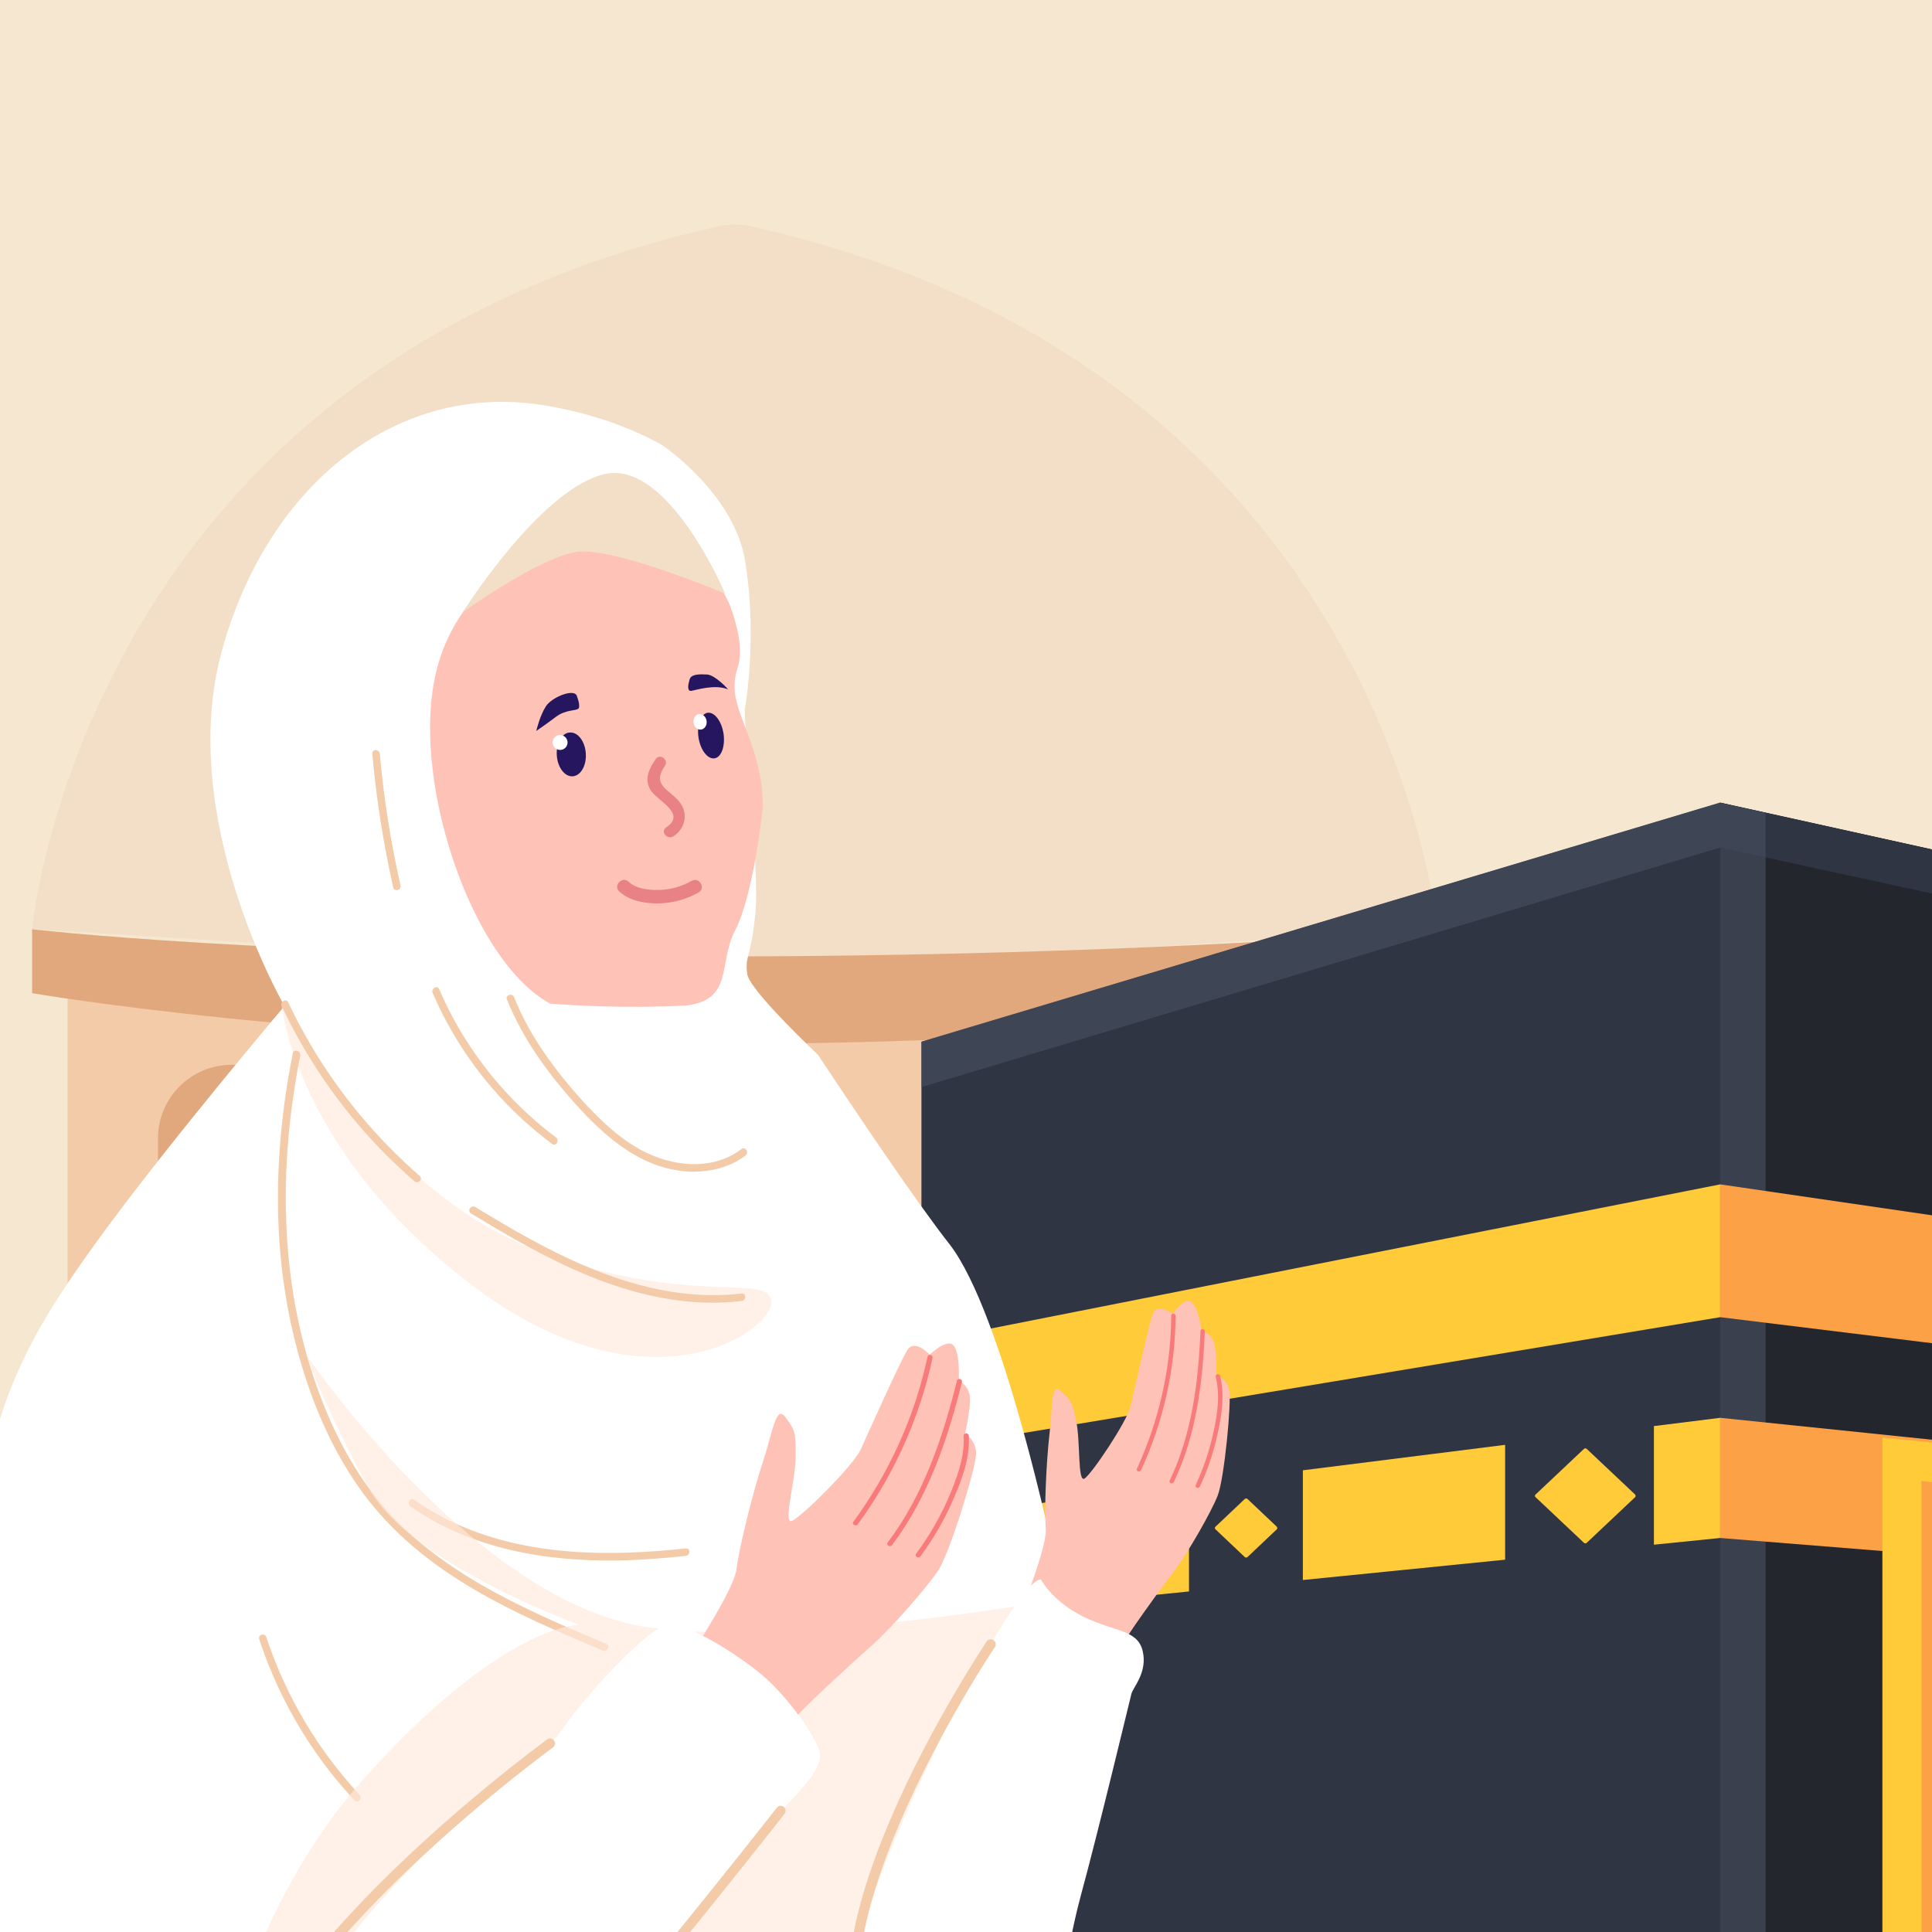
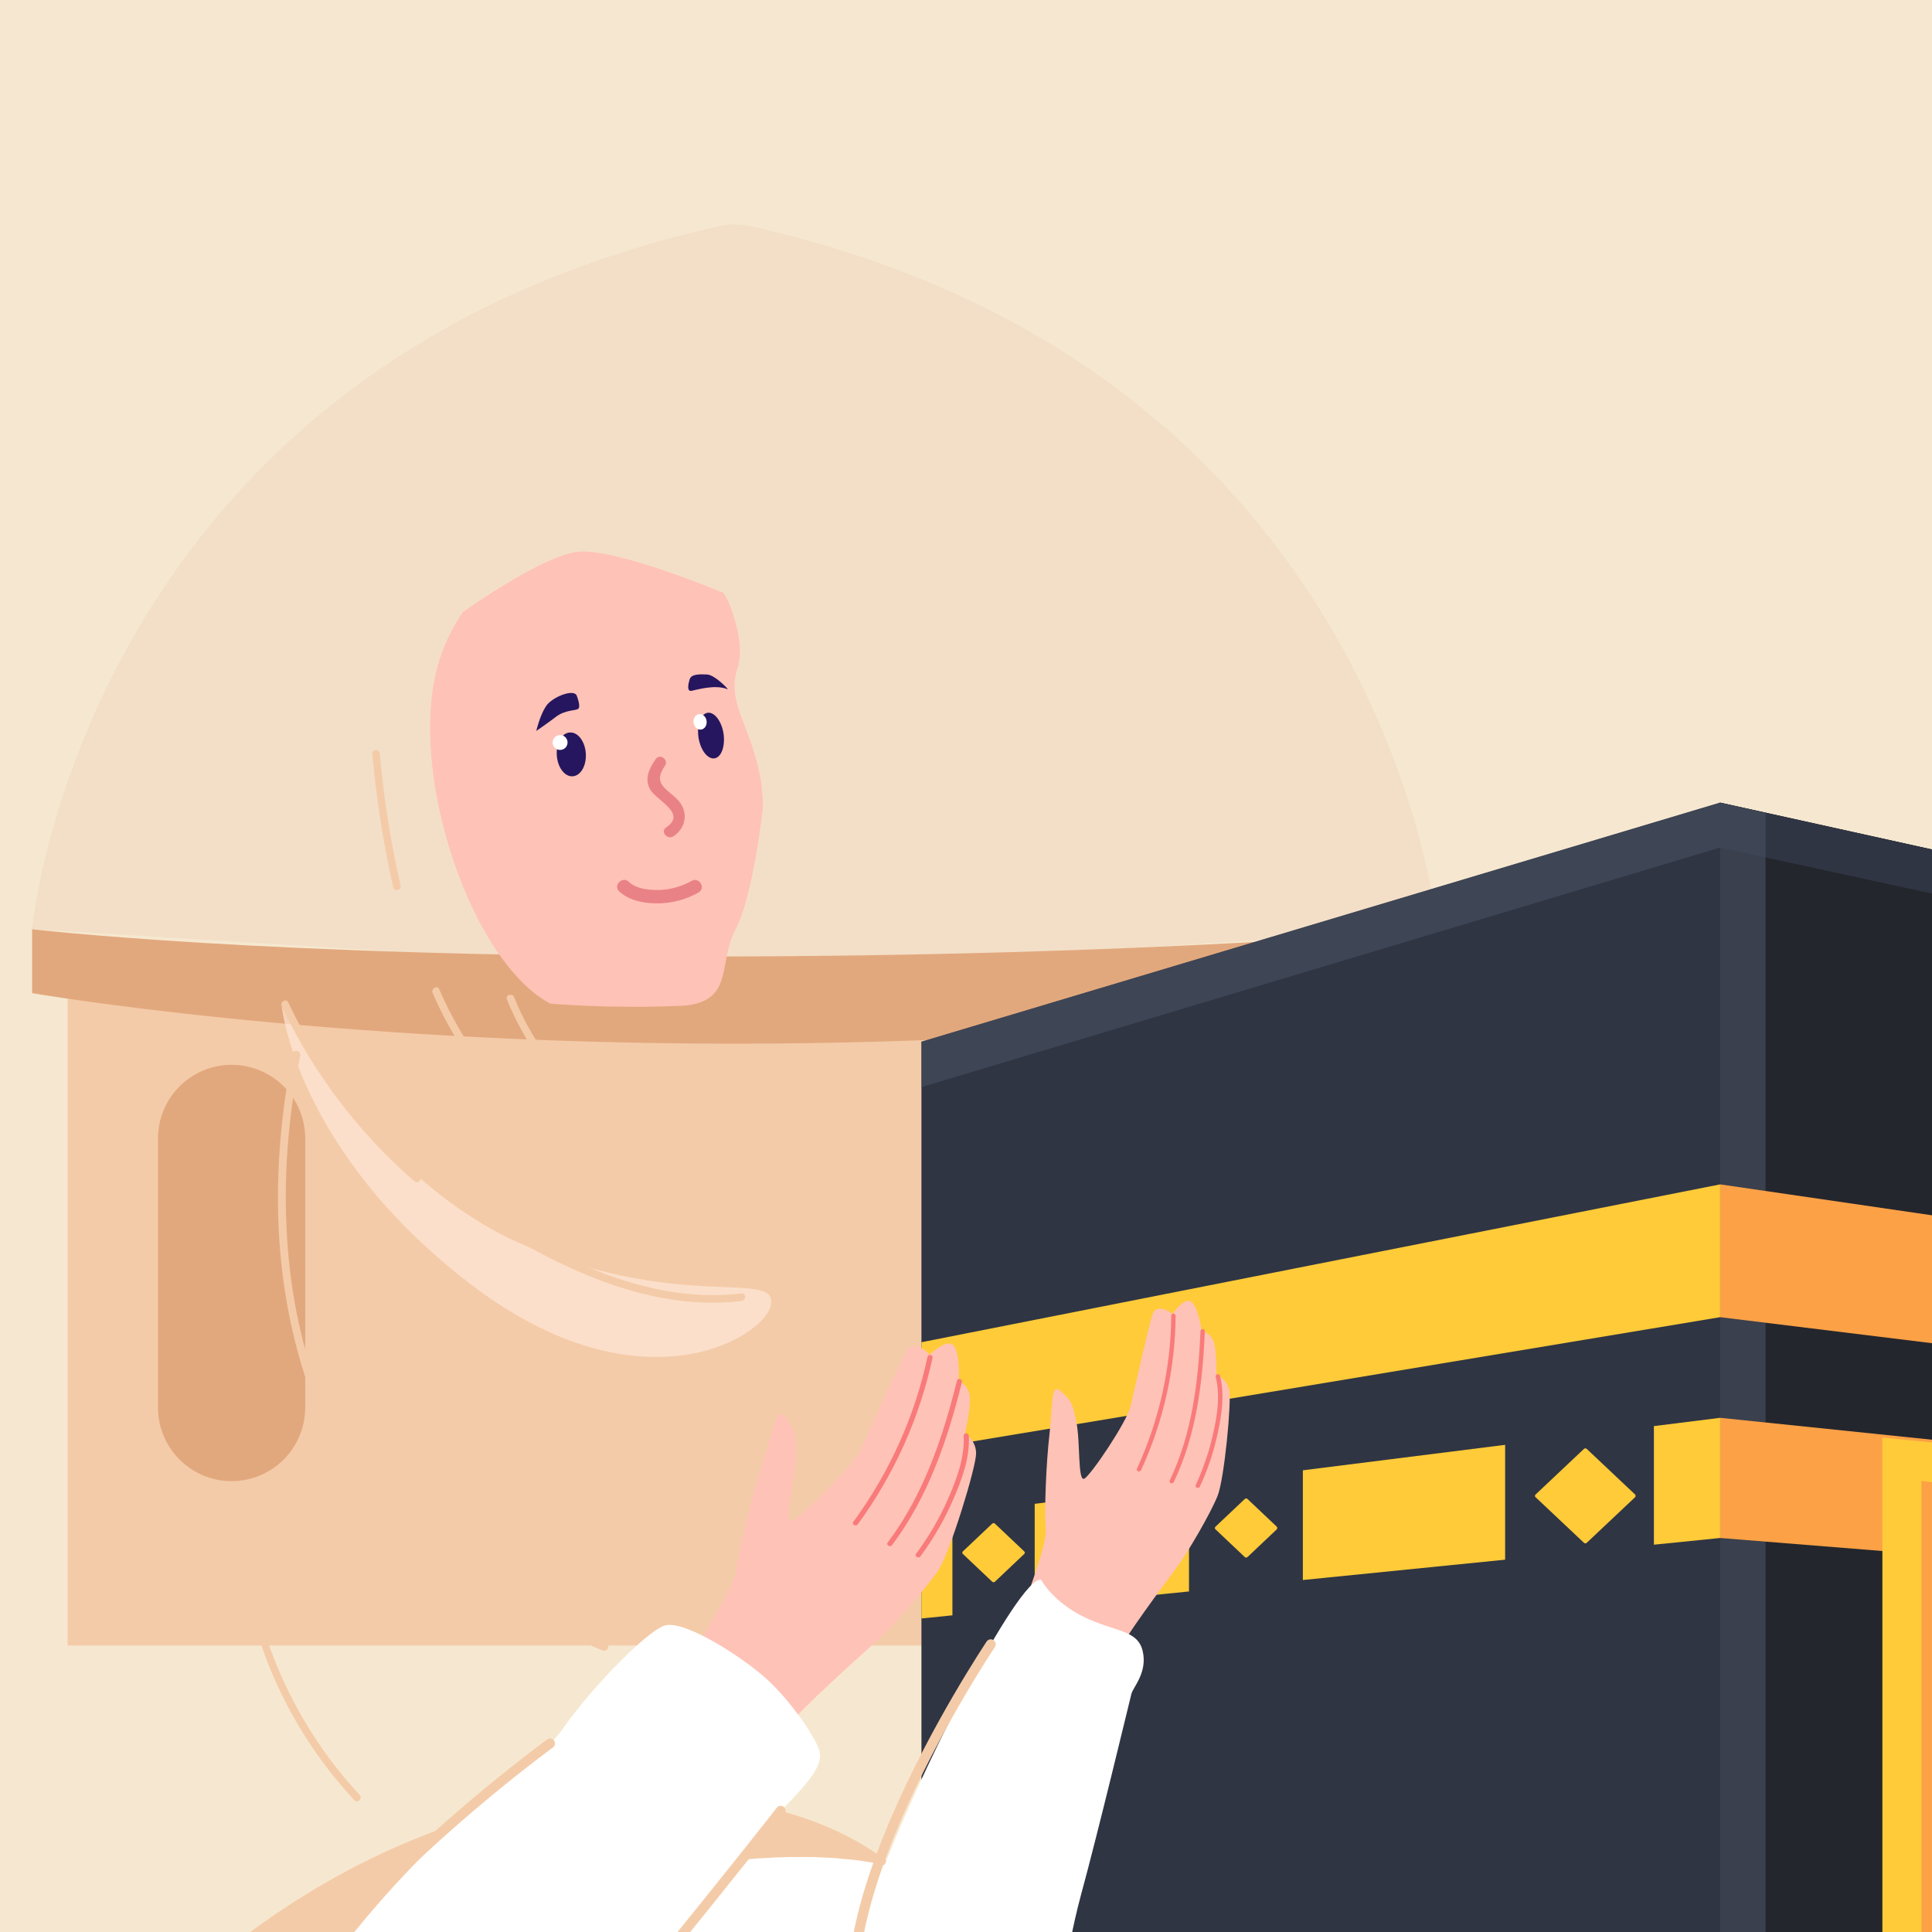
<svg xmlns="http://www.w3.org/2000/svg" width="320" height="320" viewBox="0 0 320 320" fill="none">
  <rect x="0" y="0" width="320" height="320" fill="#808080" stroke="none" />
  <g clip-path="url(#clip0_374_2072)">
    <rect width="320" height="320" fill="#F6E8D0" />
    <path d="M232.628 157.734H11.201V272.549H232.628V157.734Z" fill="#F4CBA8" />
    <path d="M50.55 188.554V233.134C50.55 239.867 45.092 245.325 38.36 245.325C31.627 245.325 26.169 239.867 26.169 233.134V188.554C26.169 181.822 31.627 176.364 38.36 176.364C41.726 176.364 44.766 177.736 46.988 179.926C49.21 182.149 50.55 185.188 50.55 188.554Z" fill="#E2A87D" />
    <path d="M193.145 188.554V233.134C193.145 239.867 187.687 245.325 180.954 245.325C174.222 245.325 168.764 239.867 168.764 233.134V188.554C168.764 181.822 174.222 176.364 180.954 176.364C184.321 176.364 187.36 177.736 189.583 179.926C191.772 182.149 193.145 185.188 193.145 188.554Z" fill="#E2A87D" />
    <path d="M238.086 153.91L131.507 160.447C124.971 160.839 118.434 160.839 111.897 160.447L5.318 153.91C5.318 153.91 13.62 60.928 119.088 37.461C120.787 37.069 122.585 37.069 124.284 37.461C229.785 60.928 238.086 153.91 238.086 153.91Z" fill="#F3DFC8" />
    <path d="M5.318 153.911V164.5C5.318 164.5 53.689 172.867 121.702 172.867C189.715 172.867 238.086 164.5 238.086 164.5V153.911C238.086 153.911 190.598 158.421 116.931 158.421C43.263 158.421 5.318 153.911 5.318 153.911Z" fill="#E2A87D" />
    <path d="M463.989 172.539V383.442C463.989 383.442 463.989 383.442 463.957 383.442L286.619 414.622L284.887 414.164L152.619 379.488V172.539L284.92 132.928L463.989 172.539Z" fill="#2F3543" />
    <path d="M463.989 172.54V383.443C463.989 383.443 463.989 383.443 463.956 383.443L286.619 414.622L284.887 414.165V132.961L292.437 134.628L463.989 172.54Z" fill="#24262D" />
    <path d="M284.92 140.38L463.99 179.273V172.54L284.92 132.961V140.38Z" fill="#2F3543" />
    <path opacity="0.64" d="M284.92 140.38L152.619 180.057V172.54L284.92 132.961V140.38Z" fill="#474E60" />
    <path opacity="0.64" d="M463.989 372.298V383.443C463.989 383.443 463.989 383.443 463.956 383.443L286.619 414.622L284.887 414.165V132.961L292.437 134.628V401.549L463.989 372.298Z" fill="#474E60" />
    <path d="M284.92 196.169V218.165L152.619 240.161V222.316L284.92 196.169Z" fill="#FFCB39" />
    <path d="M463.99 222.316V240.161L284.92 218.165V196.169L463.99 222.316Z" fill="#FCA146" />
    <path d="M152.619 251.469L157.75 250.815V267.549L152.619 268.072V251.469Z" fill="#FFCB39" />
    <path d="M171.379 249.083L196.937 245.88V263.595L171.379 266.176V249.083Z" fill="#FFCB39" />
    <path d="M215.796 243.527L249.296 239.311V258.333L215.796 261.699V243.527Z" fill="#FFCB39" />
    <path d="M284.921 234.834V254.738L273.939 255.849V236.206L284.921 234.834Z" fill="#FFCB39" />
    <path d="M284.92 234.834L389.832 245.684V263.17L284.92 254.738V234.834Z" fill="#FCA146" />
    <path d="M169.646 257.385L164.776 261.993C164.646 262.091 164.45 262.091 164.352 261.993L159.482 257.385C159.351 257.287 159.351 257.091 159.482 256.96L164.352 252.352C164.482 252.254 164.678 252.254 164.776 252.352L169.646 256.96C169.777 257.091 169.777 257.254 169.646 257.385Z" fill="#FFCB39" />
    <path d="M211.481 253.299L206.611 257.908C206.481 258.006 206.285 258.006 206.187 257.908L201.317 253.299C201.186 253.201 201.186 253.005 201.317 252.874L206.187 248.266C206.317 248.168 206.513 248.168 206.611 248.266L211.481 252.874C211.579 253.005 211.579 253.169 211.481 253.299Z" fill="#FFCB39" />
    <path d="M270.835 247.972L262.795 255.554C262.665 255.652 262.469 255.652 262.371 255.554L254.33 247.972C254.2 247.874 254.2 247.678 254.33 247.547L262.371 239.965C262.501 239.867 262.697 239.867 262.795 239.965L270.835 247.547C270.933 247.678 270.933 247.874 270.835 247.972Z" fill="#FFCB39" />
    <path d="M311.785 367.722V238.102L368.98 243.789V362.395L311.785 367.722Z" fill="#FFCB39" />
    <path d="M318.256 360.532V245.292L362.476 250.358V355.793L318.256 360.532Z" fill="#FCA146" />
    <path d="M-1.349 446.52C-1.349 446.52 14.077 483.844 68.658 477.014C123.238 470.183 212.005 322.293 129.317 299.937C46.629 277.582 -40.667 384.488 -1.349 446.52Z" fill="#F4CBA8" />
    <path d="M194.292 564.833C191.286 564.44 188.311 564.016 185.337 563.558C185.174 563.525 184.978 563.493 184.814 563.46C178.376 562.479 171.937 561.401 165.531 560.192C165.205 560.126 164.91 560.061 164.584 560.028C163.146 559.767 161.675 559.473 160.237 559.178C151.543 557.479 142.882 555.551 134.287 553.459C132.064 552.903 129.809 552.348 127.587 551.792C127.194 551.694 126.835 551.596 126.443 551.498C125.266 551.204 124.122 550.877 122.946 550.583C119.71 549.733 116.507 548.851 113.271 547.936C108.957 546.726 104.643 545.452 100.362 544.144C95.753 542.739 91.112 541.268 86.537 539.765C85.981 539.601 85.458 539.405 84.935 539.242C83.432 538.752 81.896 538.229 80.392 537.738C79.804 537.542 79.249 537.346 78.693 537.15C75.163 535.941 71.666 534.732 68.136 533.457C67.777 533.326 67.417 533.196 67.058 533.065C59.279 530.254 51.566 527.28 43.918 524.077C43.853 524.044 43.82 524.044 43.755 524.012C43.395 523.848 43.036 523.718 42.676 523.554C36.205 520.809 29.799 517.9 23.524 514.762C21.825 513.913 20.092 513.03 18.426 512.148C17.02 511.429 15.648 510.677 14.242 509.893C15.027 491.819 15.746 476.948 16.399 472.569C16.693 470.608 17.02 468.876 17.347 467.307C18.981 459.626 20.779 456.489 20.092 451.75C19.275 446.063 16.399 432.14 16.399 422.793C16.399 413.413 23.295 389.75 23.59 381.285C23.622 380.534 23.622 379.553 23.557 378.377C23.557 378.246 23.557 378.148 23.557 378.017C23.524 377.265 23.491 376.481 23.459 375.598C23.459 375.402 23.426 375.174 23.426 374.945C23.393 374.193 23.328 373.441 23.295 372.624C23.263 372.33 23.263 372.003 23.23 371.677C23.197 371.415 23.197 371.121 23.165 370.827C23.165 370.696 23.132 370.565 23.132 370.435C23.099 369.879 23.067 369.291 23.001 368.702C22.968 368.376 22.936 368.016 22.936 367.689C22.903 367.166 22.87 366.643 22.805 366.12C22.805 365.957 22.772 365.761 22.772 365.598C22.772 365.401 22.74 365.238 22.74 365.042L22.674 364.192C22.642 363.963 22.642 363.702 22.609 363.44C22.544 362.787 22.511 362.133 22.446 361.479C22.413 361.218 22.413 360.957 22.38 360.695C22.282 359.682 22.217 358.636 22.119 357.623C22.086 357.329 22.053 357.035 22.053 356.74C22.053 356.61 22.021 356.446 22.021 356.316C21.988 355.891 21.955 355.433 21.89 355.008C21.89 354.878 21.857 354.714 21.857 354.583C21.825 354.159 21.792 353.734 21.759 353.341C21.727 353.08 21.727 352.851 21.694 352.59C21.694 352.426 21.661 352.296 21.661 352.132C21.628 351.773 21.596 351.446 21.563 351.086C21.53 350.694 21.498 350.302 21.465 349.91C21.432 349.681 21.432 349.419 21.4 349.191C21.334 348.406 21.236 347.622 21.171 346.87C21.138 346.609 21.138 346.38 21.106 346.119C21.073 345.988 21.073 345.824 21.073 345.694C21.04 345.465 21.04 345.236 21.008 345.04C20.942 344.419 20.877 343.798 20.844 343.21C20.844 343.079 20.811 342.948 20.811 342.818C20.811 342.752 20.811 342.719 20.779 342.654C20.746 342.229 20.713 341.837 20.648 341.445C20.583 340.955 20.55 340.53 20.517 340.105C20.517 340.072 20.517 340.039 20.517 340.007C20.517 339.909 20.485 339.811 20.485 339.713C20.452 339.517 20.452 339.32 20.419 339.157C20.387 338.863 20.354 338.569 20.321 338.307C20.321 338.242 20.321 338.177 20.288 338.111C20.288 337.98 20.256 337.882 20.256 337.752C20.256 337.686 20.256 337.654 20.223 337.588C20.223 337.49 20.191 337.392 20.191 337.294C20.158 337.163 20.158 337.033 20.158 336.902C20.158 336.869 20.158 336.837 20.158 336.804V336.771C20.158 336.739 20.158 336.673 20.158 336.64C20.125 336.379 20.125 336.248 20.125 336.248C20.125 336.248 20.387 336.15 20.91 335.921C21.04 335.856 21.171 335.823 21.334 335.758C21.4 335.725 21.498 335.693 21.596 335.66C21.694 335.627 21.759 335.595 21.857 335.562C22.282 335.398 22.805 335.202 23.393 334.941C23.59 334.876 23.753 334.81 23.982 334.712C24.112 334.647 24.276 334.614 24.407 334.549C24.57 334.483 24.733 334.418 24.897 334.353C25.387 334.157 25.91 333.96 26.498 333.732C26.694 333.666 26.89 333.568 27.087 333.503C27.348 333.405 27.642 333.307 27.936 333.176C27.969 333.176 27.969 333.176 28.002 333.143C28.165 333.078 28.361 333.013 28.525 332.947C28.884 332.817 29.244 332.686 29.636 332.522C32.675 331.379 36.368 330.038 40.519 328.568C40.944 328.404 41.369 328.274 41.794 328.11C42.088 328.012 42.382 327.914 42.676 327.816C43.036 327.685 43.428 327.555 43.788 327.424C44.572 327.162 45.389 326.868 46.206 326.574C46.566 326.443 46.892 326.345 47.252 326.215C47.644 326.084 48.004 325.953 48.396 325.822C48.853 325.659 49.311 325.496 49.801 325.365C50.226 325.234 50.651 325.071 51.043 324.94C51.108 324.907 51.141 324.907 51.207 324.875C52.187 324.548 53.168 324.221 54.181 323.894C54.736 323.698 55.325 323.535 55.913 323.338C59.966 322.031 64.182 320.724 68.561 319.449L69.574 319.155C72.941 318.175 76.405 317.194 79.902 316.279C80.262 316.181 80.588 316.083 80.948 315.985C83.759 315.233 86.57 314.547 89.413 313.86C89.772 313.762 90.132 313.697 90.492 313.599C92.616 313.109 94.74 312.618 96.865 312.161C97.584 311.998 98.27 311.867 98.989 311.703C99.349 311.638 99.708 311.573 100.035 311.475C101.375 311.213 102.715 310.952 104.055 310.69C106.245 310.298 108.402 309.906 110.559 309.579C110.886 309.514 111.245 309.481 111.572 309.416C111.931 309.35 112.258 309.318 112.585 309.252C112.945 309.187 113.271 309.154 113.598 309.121C114.056 309.056 114.481 308.991 114.938 308.925C115.494 308.86 116.082 308.762 116.638 308.697C118.337 308.5 120.004 308.304 121.638 308.141C121.834 308.108 122.03 308.108 122.259 308.076C122.815 308.01 123.37 307.978 123.926 307.945C124.318 307.912 124.678 307.879 125.07 307.847C125.43 307.814 125.822 307.781 126.181 307.781C126.508 307.749 126.868 307.749 127.194 307.716C127.652 307.683 128.142 307.683 128.6 307.651C128.959 307.651 129.286 307.618 129.646 307.618C129.972 307.618 130.267 307.585 130.593 307.585C130.888 307.585 131.149 307.585 131.443 307.585C132.456 307.553 133.47 307.585 134.45 307.585C134.744 307.585 135.038 307.585 135.3 307.618C135.594 307.618 135.855 307.651 136.149 307.651C136.607 307.683 137.097 307.683 137.555 307.716C137.751 307.716 137.947 307.749 138.143 307.749C138.405 307.749 138.633 307.781 138.895 307.814C139.124 307.847 139.352 307.847 139.581 307.879C140.823 307.978 142.065 308.108 143.242 308.304C143.438 308.337 143.667 308.37 143.863 308.402C144.124 308.435 144.353 308.468 144.614 308.533C144.647 308.533 144.68 308.533 144.712 308.566C144.974 308.598 145.203 308.664 145.464 308.697C145.693 308.729 145.922 308.795 146.118 308.827C146.183 308.827 146.216 308.86 146.281 308.86C146.347 308.86 146.412 308.893 146.477 308.893C146.935 308.991 147.36 309.089 147.817 309.187C148.013 309.252 148.242 309.285 148.438 309.35C148.471 309.35 148.536 309.383 148.569 309.383C148.83 309.448 149.092 309.514 149.321 309.579C149.55 309.644 149.778 309.71 150.007 309.775C150.399 309.873 150.759 310.004 151.118 310.135C151.38 310.233 151.641 310.298 151.87 310.396C152.099 310.494 152.36 310.559 152.589 310.658C152.622 310.658 152.654 310.69 152.687 310.69C152.883 310.788 153.112 310.854 153.308 310.952C153.341 310.952 153.373 310.984 153.406 310.984C153.635 311.082 153.864 311.18 154.092 311.279C154.256 311.344 154.452 311.442 154.615 311.54C154.877 311.671 155.138 311.801 155.4 311.932C155.563 312.03 155.727 312.128 155.89 312.226C156.053 312.324 156.217 312.422 156.38 312.52C156.413 312.553 156.478 312.586 156.511 312.586C156.642 312.651 156.74 312.749 156.87 312.815C157.23 313.043 157.59 313.305 157.949 313.534C158.047 313.599 158.145 313.664 158.243 313.762C158.341 313.828 158.407 313.893 158.505 313.958C158.603 314.024 158.701 314.122 158.799 314.187C158.864 314.22 158.897 314.285 158.962 314.318C159.06 314.416 159.191 314.481 159.289 314.579C159.387 314.678 159.518 314.776 159.616 314.874C159.649 314.906 159.681 314.939 159.714 314.972C159.812 315.07 159.91 315.168 160.008 315.266C160.073 315.331 160.139 315.397 160.204 315.462C160.335 315.593 160.498 315.756 160.629 315.887C160.694 315.952 160.76 316.018 160.825 316.116C160.923 316.214 161.021 316.312 161.087 316.41C161.152 316.475 161.185 316.54 161.25 316.606C161.348 316.704 161.413 316.802 161.479 316.9C161.544 316.998 161.61 317.063 161.708 317.161C161.806 317.292 161.936 317.456 162.034 317.586C162.1 317.652 162.132 317.717 162.198 317.815C162.296 317.946 162.361 318.044 162.459 318.175C162.557 318.338 162.655 318.501 162.753 318.665C162.851 318.861 162.982 319.024 163.08 319.22C163.178 319.384 163.244 319.547 163.342 319.711C163.407 319.841 163.472 319.939 163.505 320.07C163.505 320.103 163.538 320.103 163.538 320.136C163.57 320.201 163.603 320.299 163.636 320.364V320.397C163.701 320.528 163.767 320.659 163.832 320.789C163.897 320.953 163.963 321.116 164.028 321.279C164.191 321.704 164.355 322.162 164.518 322.652C164.584 322.816 164.616 322.979 164.682 323.142C164.714 323.273 164.78 323.437 164.812 323.6C164.845 323.698 164.845 323.796 164.878 323.861C164.976 324.221 165.041 324.58 165.107 324.973C165.139 325.169 165.172 325.365 165.205 325.561C165.237 325.659 165.237 325.757 165.237 325.855C165.303 326.182 165.335 326.541 165.368 326.901C165.368 326.999 165.401 327.064 165.401 327.162C165.433 327.326 165.433 327.522 165.433 327.685C165.433 327.783 165.433 327.914 165.466 328.012C165.466 328.176 165.499 328.339 165.499 328.502C165.499 328.502 165.499 328.535 165.499 328.633C165.499 328.666 165.499 328.699 165.499 328.764C165.531 328.993 165.564 329.385 165.597 329.908C165.597 329.973 165.597 330.071 165.63 330.169C165.662 330.561 165.695 331.019 165.728 331.542C165.76 331.771 165.76 331.999 165.793 332.228C165.793 332.392 165.826 332.555 165.826 332.719C165.826 332.882 165.858 333.045 165.858 333.209C165.891 333.405 165.891 333.634 165.924 333.862C165.956 334.091 165.956 334.32 165.989 334.549C166.022 334.778 166.022 335.006 166.054 335.268C166.087 335.627 166.12 335.987 166.152 336.346C166.185 336.575 166.185 336.804 166.218 337.065C166.218 337.229 166.25 337.392 166.25 337.556C166.283 338.046 166.316 338.536 166.381 339.059C166.381 339.255 166.414 339.451 166.414 339.647C166.447 339.974 166.479 340.301 166.479 340.628C166.512 340.889 166.512 341.118 166.545 341.379C166.61 342.033 166.643 342.719 166.708 343.406C166.806 344.452 166.871 345.53 166.97 346.609C167.002 346.87 167.002 347.132 167.035 347.393C167.068 347.851 167.1 348.341 167.133 348.798C167.525 353.701 167.885 358.603 168.146 362.264C168.898 373.441 170.074 376.089 169.094 381.579C168.146 387.07 165.499 389.914 165.499 389.914C165.499 389.914 181.546 454.462 188.279 498.192C190.534 513.03 192.495 537.477 194.292 564.833Z" fill="white" />
-     <path opacity="0.55" d="M167.099 348.929L146.934 346.053C146.934 346.053 136.083 369.258 118.794 375.664C101.504 382.102 82.058 363.277 82.058 363.277C82.058 363.277 71.698 378.181 63.462 379.03C55.258 379.88 32.478 366.676 32.478 366.676L23.556 378.344C23.196 366.513 20.059 336.248 20.059 336.248C20.059 336.248 163.733 277.484 165.465 328.699C165.465 328.731 166.315 338.863 167.099 348.929Z" fill="#F4CBA8" />
-     <path d="M174.551 257.678C174.551 257.678 172.786 260.816 170.237 265.751C165.106 275.687 156.706 292.943 152.948 306.441C147.326 326.672 147.751 347.099 133.926 359.453C120.101 371.807 103.662 370.957 81.634 359.453C59.605 347.949 45.781 348.243 38.427 351.936C37.054 352.622 35.126 353.799 32.773 355.4C22.543 362.525 4.927 378.18 -2.95 398.64C-12.33 423.119 -1.904 445.311 -1.381 446.455C-2.165 445.377 -17.69 423.218 -15.369 402.039C-13.016 380.305 -8.702 341.445 -7.395 327.653C-6.087 313.86 -6.251 265.065 -2.95 247.089C0.384 229.114 6.005 219.309 17.248 203.98C28.491 188.652 47.12 166.624 47.12 166.624C47.12 166.624 29.079 135.575 36.76 107.762C44.441 79.916 66.142 62.888 90.719 67.235C98.367 68.575 104.577 70.896 109.545 73.641C109.904 73.87 121.507 81.714 123.402 92.826C125.298 104.134 123.795 115.148 123.402 117.24C123.01 119.299 125.886 143.975 125.102 151.426C124.318 158.845 123.37 158.257 123.762 161.297C124.023 163.519 131.54 170.938 135.495 174.729C142.326 185.024 151.869 199.209 157.262 206.072C166.184 217.511 174.551 257.678 174.551 257.678Z" fill="white" />
    <path d="M76.734 146.949C80.362 155.806 85.493 163.225 91.147 166.232C91.931 166.297 92.749 166.363 93.533 166.395C97.912 166.689 102.586 166.787 106.835 166.755C109.221 166.722 111.476 166.657 113.437 166.559C113.47 166.559 113.502 166.559 113.502 166.559C121.608 165.676 118.895 159.532 121.771 154.074C124.745 148.42 126.281 134.464 126.379 133.582C126.379 133.549 126.379 133.549 126.379 133.549C126.314 131.751 126.183 130.15 125.954 128.875C124.288 119.855 120.268 116.456 122.163 110.638C123.144 107.664 122.131 103.546 120.889 100.245C120.889 100.245 112.587 80.21 94.873 87.989C94.873 87.989 76.505 93.447 72.224 111.357C69.805 121.489 72.028 135.444 76.734 146.949Z" fill="#FFC2B6" />
    <path d="M115.691 122.142C116.018 124.234 117.195 125.77 118.339 125.607C119.483 125.443 120.136 123.613 119.842 121.521C119.515 119.43 118.339 117.894 117.195 118.057C116.051 118.253 115.397 120.083 115.691 122.142Z" fill="#26165F" />
    <path d="M120.529 114.168C120.758 114.266 118.47 111.815 117.13 111.717C115.79 111.651 114.483 111.651 114.221 112.534C113.96 113.416 113.764 114.527 114.515 114.429C115.267 114.299 118.437 113.285 120.529 114.168Z" fill="#26165F" />
    <path d="M114.874 119.724C114.972 120.443 115.561 120.933 116.149 120.835C116.737 120.737 117.13 120.116 117.031 119.397C116.933 118.678 116.345 118.188 115.757 118.286C115.169 118.384 114.776 119.005 114.874 119.724Z" fill="white" />
    <path d="M92.224 125.117C92.355 127.111 93.531 128.679 94.871 128.581C96.179 128.483 97.159 126.816 97.028 124.79C96.898 122.796 95.721 121.228 94.381 121.326C93.041 121.391 92.093 123.091 92.224 125.117Z" fill="#26165F" />
    <path d="M95.558 115.312C95.558 115.312 96.146 116.815 95.852 117.306C95.591 117.796 93.76 117.436 92.061 118.744C90.329 120.051 88.825 121.064 88.825 121.064C88.825 121.064 89.413 118.515 90.427 116.979C91.407 115.443 95.198 113.939 95.558 115.312Z" fill="#26165F" />
    <path d="M91.539 123.156C91.637 123.842 92.291 124.3 92.944 124.202C93.631 124.104 94.088 123.483 93.99 122.797C93.892 122.11 93.238 121.653 92.585 121.751C91.931 121.849 91.441 122.502 91.539 123.156Z" fill="white" />
    <path d="M68.857 131.588C68.824 131.588 68.824 131.588 68.791 131.588C68.791 131.588 68.791 131.588 68.759 131.588C68.791 131.588 68.824 131.621 68.857 131.588Z" fill="white" />
    <path d="M108.599 125.738C107.52 127.274 106.671 129.006 107.717 130.803C108.795 132.634 113.828 134.725 110.331 137.046C109.318 137.732 110.527 139.17 111.54 138.517C113.207 137.438 113.926 135.379 113.011 133.549C111.671 130.869 107.586 130.477 110.135 126.849C110.821 125.836 109.285 124.724 108.599 125.738Z" fill="#E98286" />
    <path d="M102.552 147.635C104.219 149.204 106.801 149.662 109.056 149.629C111.377 149.596 113.665 148.975 115.691 147.831C116.966 147.112 115.822 145.184 114.547 145.903C112.946 146.818 111.115 147.341 109.252 147.407C107.586 147.439 105.429 147.276 104.154 146.067C103.108 145.053 101.507 146.622 102.552 147.635Z" fill="#E98286" />
    <path d="M120.102 98.317C120.102 98.317 110.689 75.962 100.034 78.543C89.38 81.126 76.666 101.389 76.666 101.389C76.666 101.389 89.282 92.336 95.459 91.421C101.636 90.505 120.102 98.317 120.102 98.317Z" fill="#F3DFC8" />
    <path opacity="0.65" d="M46.664 166.656C46.664 166.656 62.385 196.431 87.844 206.66C113.305 216.89 127.914 210.517 127.75 215.746C127.554 221.008 106.507 234.67 77.746 212.543C48.985 190.45 46.664 166.656 46.664 166.656Z" fill="#FFEADC" />
    <path d="M46.664 166.656C50.717 175.252 56.175 183.194 62.777 190.09C64.64 192.018 66.601 193.881 68.627 195.646C69.248 196.169 70.131 195.287 69.51 194.764C62.385 188.554 56.273 181.233 51.502 173.128C50.129 170.807 48.887 168.454 47.743 166.035C47.416 165.284 46.305 165.937 46.664 166.656Z" fill="#F4CBA8" />
    <path d="M78.04 201.006C88.629 207.412 99.741 213.753 112.291 215.387C115.788 215.844 119.318 215.91 122.815 215.485C123.632 215.387 123.632 214.145 122.815 214.243C110.396 215.714 98.401 211.04 87.746 205.19C84.674 203.523 81.7 201.725 78.726 199.928C77.974 199.503 77.32 200.582 78.04 201.006Z" fill="#F4CBA8" />
    <path d="M83.955 165.513C86.668 172.311 91.08 178.259 96.048 183.652C100.623 188.619 106.179 193.293 113.206 193.979C116.801 194.339 120.592 193.587 123.469 191.397C124.122 190.907 123.469 189.829 122.815 190.319C117.586 194.274 110.363 193.097 105.101 189.861C102.192 188.096 99.708 185.743 97.388 183.292C95.034 180.808 92.845 178.161 90.851 175.383C88.563 172.213 86.602 168.814 85.164 165.186C84.903 164.434 83.661 164.761 83.955 165.513Z" fill="#F4CBA8" />
    <path d="M61.666 124.855C62.319 132.307 63.496 139.693 65.13 146.981C65.293 147.766 66.535 147.439 66.339 146.654C64.705 139.464 63.561 132.176 62.907 124.855C62.842 124.038 61.6 124.038 61.666 124.855Z" fill="#F4CBA8" />
    <path d="M71.665 164.467C74.966 172.147 79.868 179.141 85.98 184.894C87.712 186.528 89.543 188.031 91.438 189.469C92.092 189.96 92.713 188.881 92.092 188.391C85.49 183.456 79.934 177.148 75.848 170.056C74.704 168.062 73.659 165.97 72.744 163.846C72.449 163.094 71.338 163.748 71.665 164.467Z" fill="#F4CBA8" />
    <path d="M48.493 174.468C46.858 182.638 45.976 191.005 46.041 199.339C46.107 207.641 47.153 215.942 49.342 223.982C51.499 231.892 54.735 239.67 59.474 246.403C63.919 252.743 69.769 257.809 76.338 261.927C82.875 266.045 90 269.215 97.092 272.222C97.975 272.614 98.857 272.974 99.772 273.366C100.524 273.693 101.178 272.614 100.426 272.288C86.536 266.437 71.894 260.13 62.318 248.102C57.284 241.729 53.82 234.212 51.434 226.532C48.983 218.688 47.708 210.55 47.414 202.379C47.055 193.13 47.937 183.88 49.735 174.827C49.865 174.01 48.623 173.683 48.493 174.468Z" fill="#F4CBA8" />
    <path d="M67.973 249.508C77.909 256.502 90.361 258.659 102.356 258.463C106.114 258.398 109.84 258.103 113.566 257.711C114.383 257.613 114.383 256.371 113.566 256.469C101.375 257.777 88.629 257.777 77.124 253.07C74.118 251.828 71.274 250.292 68.627 248.429C67.94 247.939 67.319 249.018 67.973 249.508Z" fill="#F4CBA8" />
    <path d="M42.937 271.503C45.454 279.184 49.278 286.439 54.213 292.878C55.618 294.708 57.122 296.473 58.691 298.173C59.246 298.761 60.129 297.878 59.573 297.29C52.611 289.806 47.317 280.851 44.114 271.177C43.918 270.392 42.676 270.719 42.937 271.503Z" fill="#F4CBA8" />
-     <path opacity="0.65" d="M170.237 265.751C165.106 275.687 156.706 292.943 152.948 306.441C147.326 326.672 147.751 347.099 133.926 359.453C120.101 371.807 103.662 370.957 81.633 359.453C59.605 347.949 45.78 348.243 38.427 351.936C37.054 352.622 35.126 353.799 32.773 355.4C35.518 341.706 42.871 314.155 59.801 295.133C82.712 269.314 95.524 269.117 95.916 269.117C95.23 268.856 67.972 258.986 61.043 246.436C54.114 233.918 50.846 224.701 50.748 224.407C51.173 225.061 79.117 265.849 107.845 269.608C124.808 271.83 151.248 268.725 170.237 265.751Z" fill="#FFEADC" />
    <path d="M114.15 274.576C114.15 274.576 114.248 274.445 114.379 274.216C115.654 272.255 121.635 262.941 121.994 259.901C122.386 256.502 124.576 247.612 126.308 242.285C128.041 236.99 128.531 232.644 130.067 234.703C131.603 236.794 131.799 237.056 131.799 241.043C131.799 245.03 129.675 252.417 131.113 251.926C132.551 251.469 141.277 242.841 142.552 240.095C143.794 237.35 148.99 225.747 150.232 223.688C151.474 221.629 153.991 224.375 153.991 224.375C153.991 224.375 156.965 221.466 158.011 222.937C159.057 224.375 158.795 228.656 158.795 228.656C158.795 228.656 160.429 229.408 160.626 231.304C160.822 233.199 159.841 237.448 159.841 237.448C159.841 237.448 161.671 238.494 161.671 240.749C161.671 243.037 157.357 257.123 155.429 260.065C153.501 263.006 147.552 269.706 144.676 272.288C141.8 274.837 132.387 283.367 130.851 285.525C129.315 287.747 114.15 274.576 114.15 274.576Z" fill="#FFC2B6" />
    <path d="M153.633 224.702C151.541 234.539 147.325 243.886 141.344 252.057C141.018 252.482 141.769 252.907 142.063 252.482C148.077 244.279 152.326 234.833 154.45 224.93C154.581 224.407 153.764 224.179 153.633 224.702Z" fill="#F97A7A" />
    <path d="M158.504 228.689C156.15 238.134 152.98 247.58 147.032 255.489C146.705 255.914 147.457 256.339 147.751 255.914C153.732 247.972 156.968 238.429 159.321 228.918C159.451 228.395 158.634 228.166 158.504 228.689Z" fill="#F97A7A" />
    <path d="M159.616 237.808C159.812 241.468 158.406 245.096 156.968 248.397C155.563 251.567 153.798 254.574 151.739 257.352C151.412 257.777 152.164 258.202 152.458 257.777C154.615 254.835 156.445 251.698 157.883 248.364C159.321 245.063 160.661 241.468 160.465 237.808C160.433 237.285 159.616 237.252 159.616 237.808Z" fill="#F97A7A" />
    <path d="M38.425 351.936C38.425 351.936 38.294 359.355 40.386 362.035C42.51 364.683 54.014 369.029 56.727 369.618C59.407 370.173 67.382 369.618 73.395 365.271C79.409 360.924 88.233 350.139 96.502 340.268C104.771 330.431 124.74 304.677 129.348 299.938C133.957 295.199 136.441 292.355 135.689 289.904C134.905 287.453 130.623 281.21 126.44 277.615C122.256 274.02 113.04 268.137 109.967 269.281C106.895 270.425 98.005 279.511 93.234 286.309C88.462 293.14 76.304 298.467 59.145 319.449C41.922 340.465 38.163 347.459 38.425 351.936Z" fill="white" />
    <path d="M169.094 267.026C169.094 267.026 169.159 266.895 169.224 266.666C169.976 264.803 173.441 255.848 173.212 253.201C172.95 250.227 173.277 242.285 173.833 237.48C174.388 232.676 174.029 228.885 175.696 230.421C177.363 231.957 177.591 232.153 178.278 235.519C178.964 238.886 178.474 245.553 179.618 244.899C180.762 244.246 186.677 235.454 187.265 232.905C187.854 230.356 190.24 219.603 190.926 217.642C191.645 215.681 194.227 217.609 194.227 217.609C194.227 217.609 196.253 214.635 197.397 215.681C198.541 216.727 199.031 220.42 199.031 220.42C199.031 220.42 200.567 220.779 201.058 222.381C201.548 223.95 201.483 227.741 201.483 227.741C201.483 227.741 203.215 228.329 203.607 230.257C203.999 232.186 202.79 244.932 201.679 247.743C200.567 250.554 196.678 257.286 194.652 259.966C192.658 262.614 186.122 271.471 185.206 273.595C184.291 275.654 169.094 267.026 169.094 267.026Z" fill="#FFC2B6" />
    <path d="M193.999 217.903C193.934 226.629 191.973 235.29 188.312 243.265C188.116 243.69 188.802 243.919 188.999 243.494C192.692 235.486 194.653 226.76 194.718 217.968C194.718 217.478 193.999 217.445 193.999 217.903Z" fill="#F97A7A" />
    <path d="M198.837 220.485C198.477 228.917 197.431 237.513 193.738 245.226C193.542 245.651 194.228 245.88 194.424 245.455C198.15 237.676 199.196 229.015 199.556 220.518C199.588 220.06 198.837 219.995 198.837 220.485Z" fill="#F97A7A" />
    <path d="M201.353 228.035C202.138 231.107 201.615 234.441 200.929 237.48C200.275 240.422 199.294 243.265 198.052 245.978C197.856 246.403 198.543 246.631 198.739 246.206C200.079 243.363 201.059 240.356 201.713 237.284C202.367 234.244 202.857 230.944 202.072 227.871C201.974 227.446 201.255 227.577 201.353 228.035Z" fill="#F97A7A" />
-     <path d="M172.426 261.633C172.426 261.633 174.289 265.228 179.453 267.777C184.649 270.327 188.375 269.869 189.258 273.432C190.107 276.994 187.689 279.413 187.395 280.556C187.101 281.7 181.937 303.271 179.028 313.926C176.152 324.58 176.185 332.228 172.426 337.784C168.667 343.308 164.157 345.465 160.497 346.02C156.836 346.576 145.168 343.733 143.861 341.477C142.554 339.19 138.665 330.561 145.168 312.52C151.64 294.447 168.7 261.143 172.426 261.633Z" fill="white" />
+     <path d="M172.426 261.633C172.426 261.633 174.289 265.228 179.453 267.777C184.649 270.327 188.375 269.869 189.258 273.432C190.107 276.994 187.689 279.413 187.395 280.556C187.101 281.7 181.937 303.271 179.028 313.926C176.152 324.58 176.185 332.228 172.426 337.784C156.836 346.576 145.168 343.733 143.861 341.477C142.554 339.19 138.665 330.561 145.168 312.52C151.64 294.447 168.7 261.143 172.426 261.633Z" fill="white" />
    <path d="M146.937 344.223C146.741 344.223 146.544 344.158 146.381 344.027C138.145 336.608 138.537 322.162 147.59 301.082C154.225 285.59 163.343 272.026 163.409 271.896C163.67 271.504 164.193 271.405 164.553 271.667C164.945 271.928 165.043 272.451 164.782 272.811C164.422 273.334 129.092 326.182 147.492 342.785C147.819 343.079 147.852 343.602 147.558 343.962C147.394 344.125 147.165 344.223 146.937 344.223Z" fill="#F4CBA8" />
    <path d="M40.389 362.852C40.095 362.852 39.769 362.689 39.638 362.395C34.114 350.727 41.043 334.647 60.293 314.612C74.478 299.84 90.46 288.237 90.623 288.107C90.983 287.845 91.506 287.91 91.767 288.303C92.028 288.662 91.963 289.185 91.571 289.447C90.95 289.904 28.591 335.333 41.108 361.676C41.305 362.101 41.141 362.591 40.716 362.787C40.618 362.82 40.52 362.852 40.389 362.852Z" fill="#F4CBA8" />
    <path d="M79.477 359.192C79.248 359.192 79.019 359.094 78.856 358.898C78.562 358.571 78.594 358.048 78.921 357.721C92.191 346.086 128.305 299.872 128.665 299.415C128.959 299.055 129.449 298.99 129.809 299.284C130.168 299.578 130.233 300.069 129.939 300.428C129.58 300.886 93.4 347.23 80 358.963C79.869 359.127 79.673 359.192 79.477 359.192Z" fill="#F4CBA8" />
  </g>
  <defs>
    <clipPath id="clip0_374_2072">
      <rect width="320" height="320" fill="white" />
    </clipPath>
  </defs>
</svg>